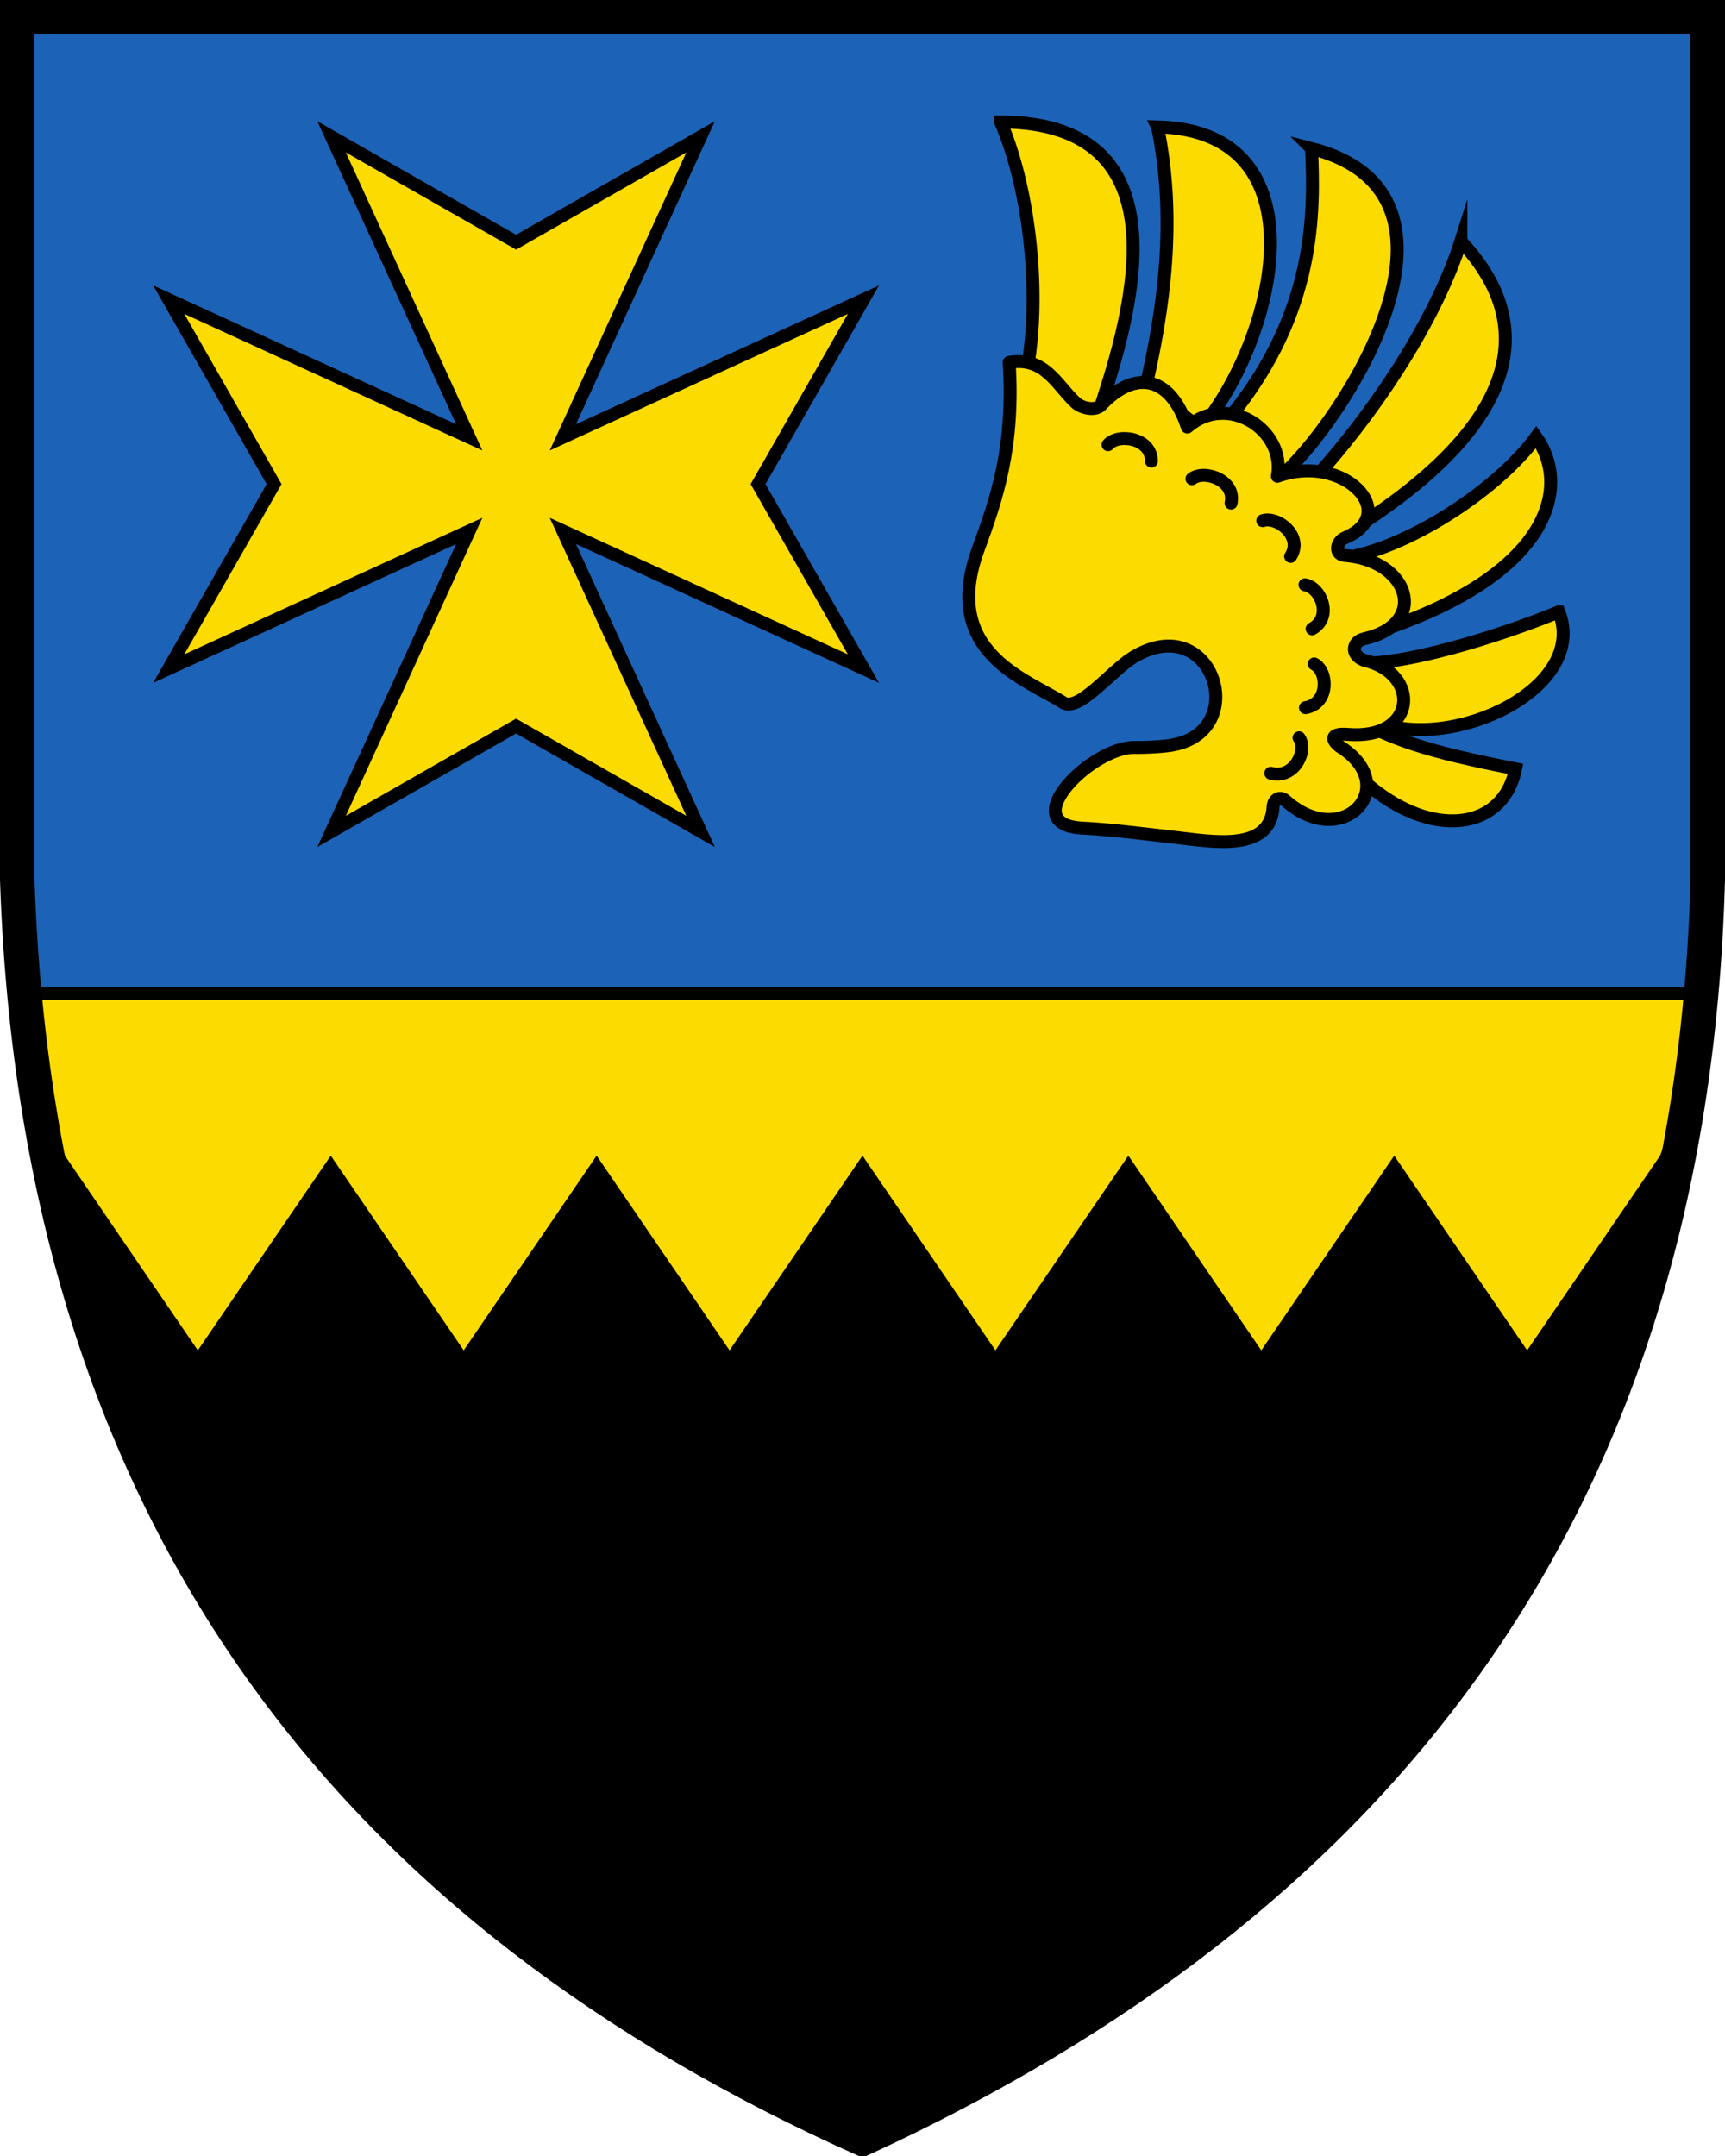
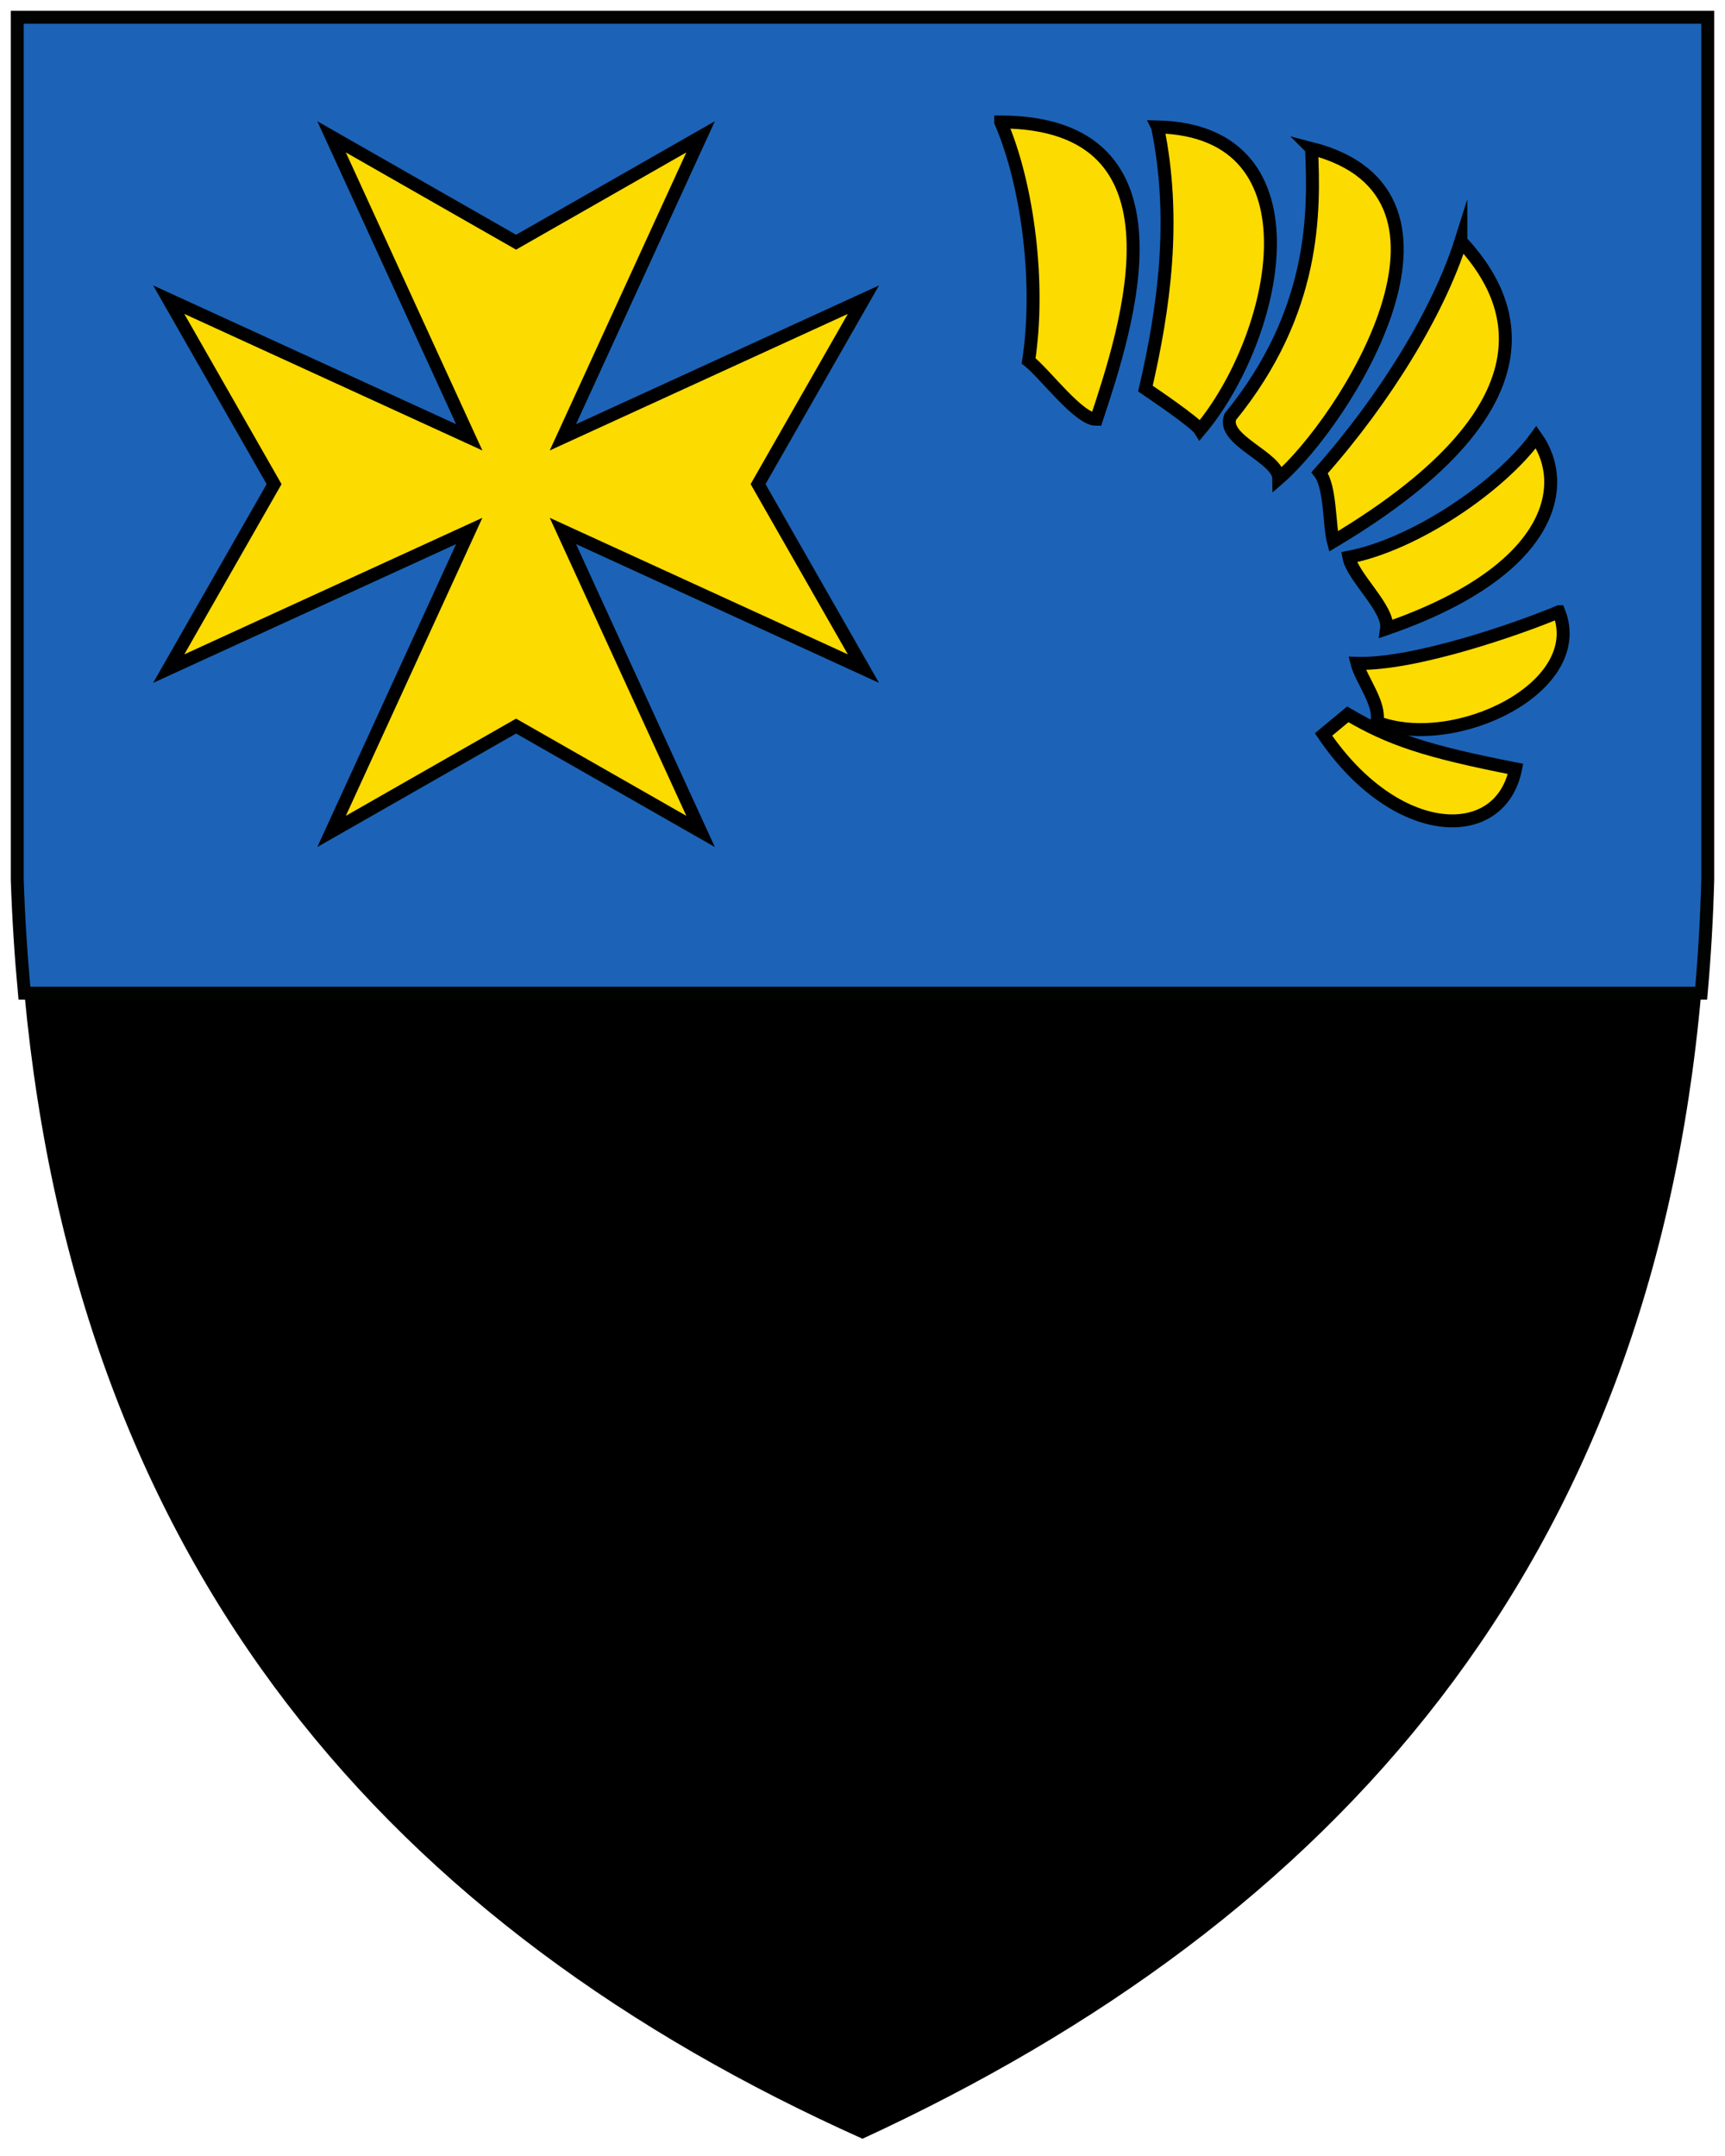
<svg xmlns="http://www.w3.org/2000/svg" width="400" height="500">
  <path d="M394.48 230.33H5.66C18.155 364.64 90.955 447.11 200 496c109.89-50.719 182.72-133.2 194.48-265.67z" />
-   <path d="M5.668 230.401c.574 6.157 1.304 12.18 2.129 18.12l7.254 19.487 30.824 45.153 30.826-45.153 30.824 45.153 30.824-45.153 30.825 45.153L200 268.008l30.824 45.153 30.824-45.153 30.826 45.153 30.824-45.153 30.825 45.153 30.826-45.153 7.576-20.352c.758-5.664 1.43-11.398 1.951-17.256H5.664z" fill="#fcdb00" />
  <path d="M4 4v200c.3 8.996.865 17.765 1.662 26.334h388.82c.761-8.57 1.277-17.341 1.52-26.334V4h-392z" fill="#1c63b7" stroke="#000300" stroke-width="3" />
  <g stroke="#000">
    <g fill="#fcdb00" stroke-miterlimit="11" stroke-width="3">
      <path d="m39.122 155.06 69.688-31.927-31.927 69.687 42.787-24.434 42.787 24.434-31.933-69.687 69.693 31.926-24.433-42.786 24.433-42.78-69.693 31.926 31.933-69.69-42.787 24.437-42.787-24.436 31.927 69.69-69.688-31.928 24.434 42.787z" />
      <path d="m232.04 28.281c6.316 14.576 9.223 37.55 6.479 55.402 3.783 2.982 11.663 13.643 15.736 13.566 7.003-21.203 22.863-68.816-22.215-68.969zm36.377 1.147c4.434 21.512 1.477 42.092-2.811 60.691 1.452 0.981 11.611 7.849 12.674 9.574 17.867-21.322 28.927-69.374-9.863-70.266zm35.711 5.004c0.641 14.448 1.137 37.712-18.848 62.232-2.125 5.444 11.175 9.378 11.244 14.299 15.006-13.009 49.13-65.87 7.604-76.531zm34.623 21.492c-5.04 15.965-17.304 36.308-32.734 53.701 2.541 3.253 2.187 12.322 3.16 15.951 54.749-32.654 40.78-57.699 29.574-69.652zm17.463 45.428c-8.566 11.736-28.345 24.967-43.426 27.869 0.839 4.608 9.404 11.971 8.74 16.58 38.757-13.445 42.559-33.348 34.686-44.449zm5.268 40.525c-9.01 3.82-33.511 12.37-46.816 11.959 0.981 3.857 5.575 9.412 4.602 13.645 18.04 6.904 49.128-8.043 42.215-25.604zm-48.949 23.787-5.629 4.664c16.763 24.759 40.992 25.569 44.525 7.986-20.691-4.064-29.031-6.843-38.896-12.65z" stroke-linecap="round" />
-       <path d="m234.01 84.032c8.394-1.385 11.014 5.352 15.61 9.521 1.567 1.212 4.446 1.761 5.738 0.384 7.426-7.923 15.832-7.323 19.966 5.103 9.245-8.103 22.872 0.594 20.886 11.421 15.421-5.564 28.79 8.67 15.739 14.231-2.151 0.917-2.528 3.814-0.245 4.111 15.223 1.096 19.831 15.945 4.566 19.352-2.622 0.586-3.264 3.712 0.062 4.974 13.269 3.037 12.245 18.52-3.792 17.187-3.397-0.281-4.321 0.793-1.974 2.737 14.8 9.146 0.952 24.588-12.473 12.624-1.176-1.049-2.652-0.48-2.876 1.274-0.45 10.834-14.383 8.18-22.295 7.295-7.012-0.772-15.086-1.883-22.549-2.232-14.787-1.264 2.912-18.84 12.74-18.672 2.314 0.053 7.549-0.199 9.307-0.678 17.997-3.775 8.202-32.358-10.659-19.572-5.3 3.961-11.524 11.555-15.021 9.984-8.779-5.652-28.707-11.669-19.901-35.709 4.213-11.501 8.435-23.643 7.17-43.336z" stroke-linecap="round" stroke-linejoin="round" />
    </g>
-     <path d="m256.93 103.13c2.359-2.724 10.073-1.6 10.065 3.8m9.4 4.103c2.887-2.219 10.207 0.352 9.068 5.643m7.345 4.08c3.509-1.132 9.45 3.692 6.468 8.28m3.325 6.593c3.657 0.566 6.544 7.483 1.658 10.206m0.488 8.142c3.245 1.705 3.529 9.148-2.031 10.147m-1.49 6.976c2.11 2.905-1.106 9.691-6.55 8.224" fill="none" stroke-linecap="round" stroke-linejoin="round" stroke-miterlimit="11" stroke-width="3" />
-     <path d="m396 4h-392v200c5 150 80 240 196 292 117-54 192-144 196-292z" fill="none" stroke-width="8" />
  </g>
</svg>